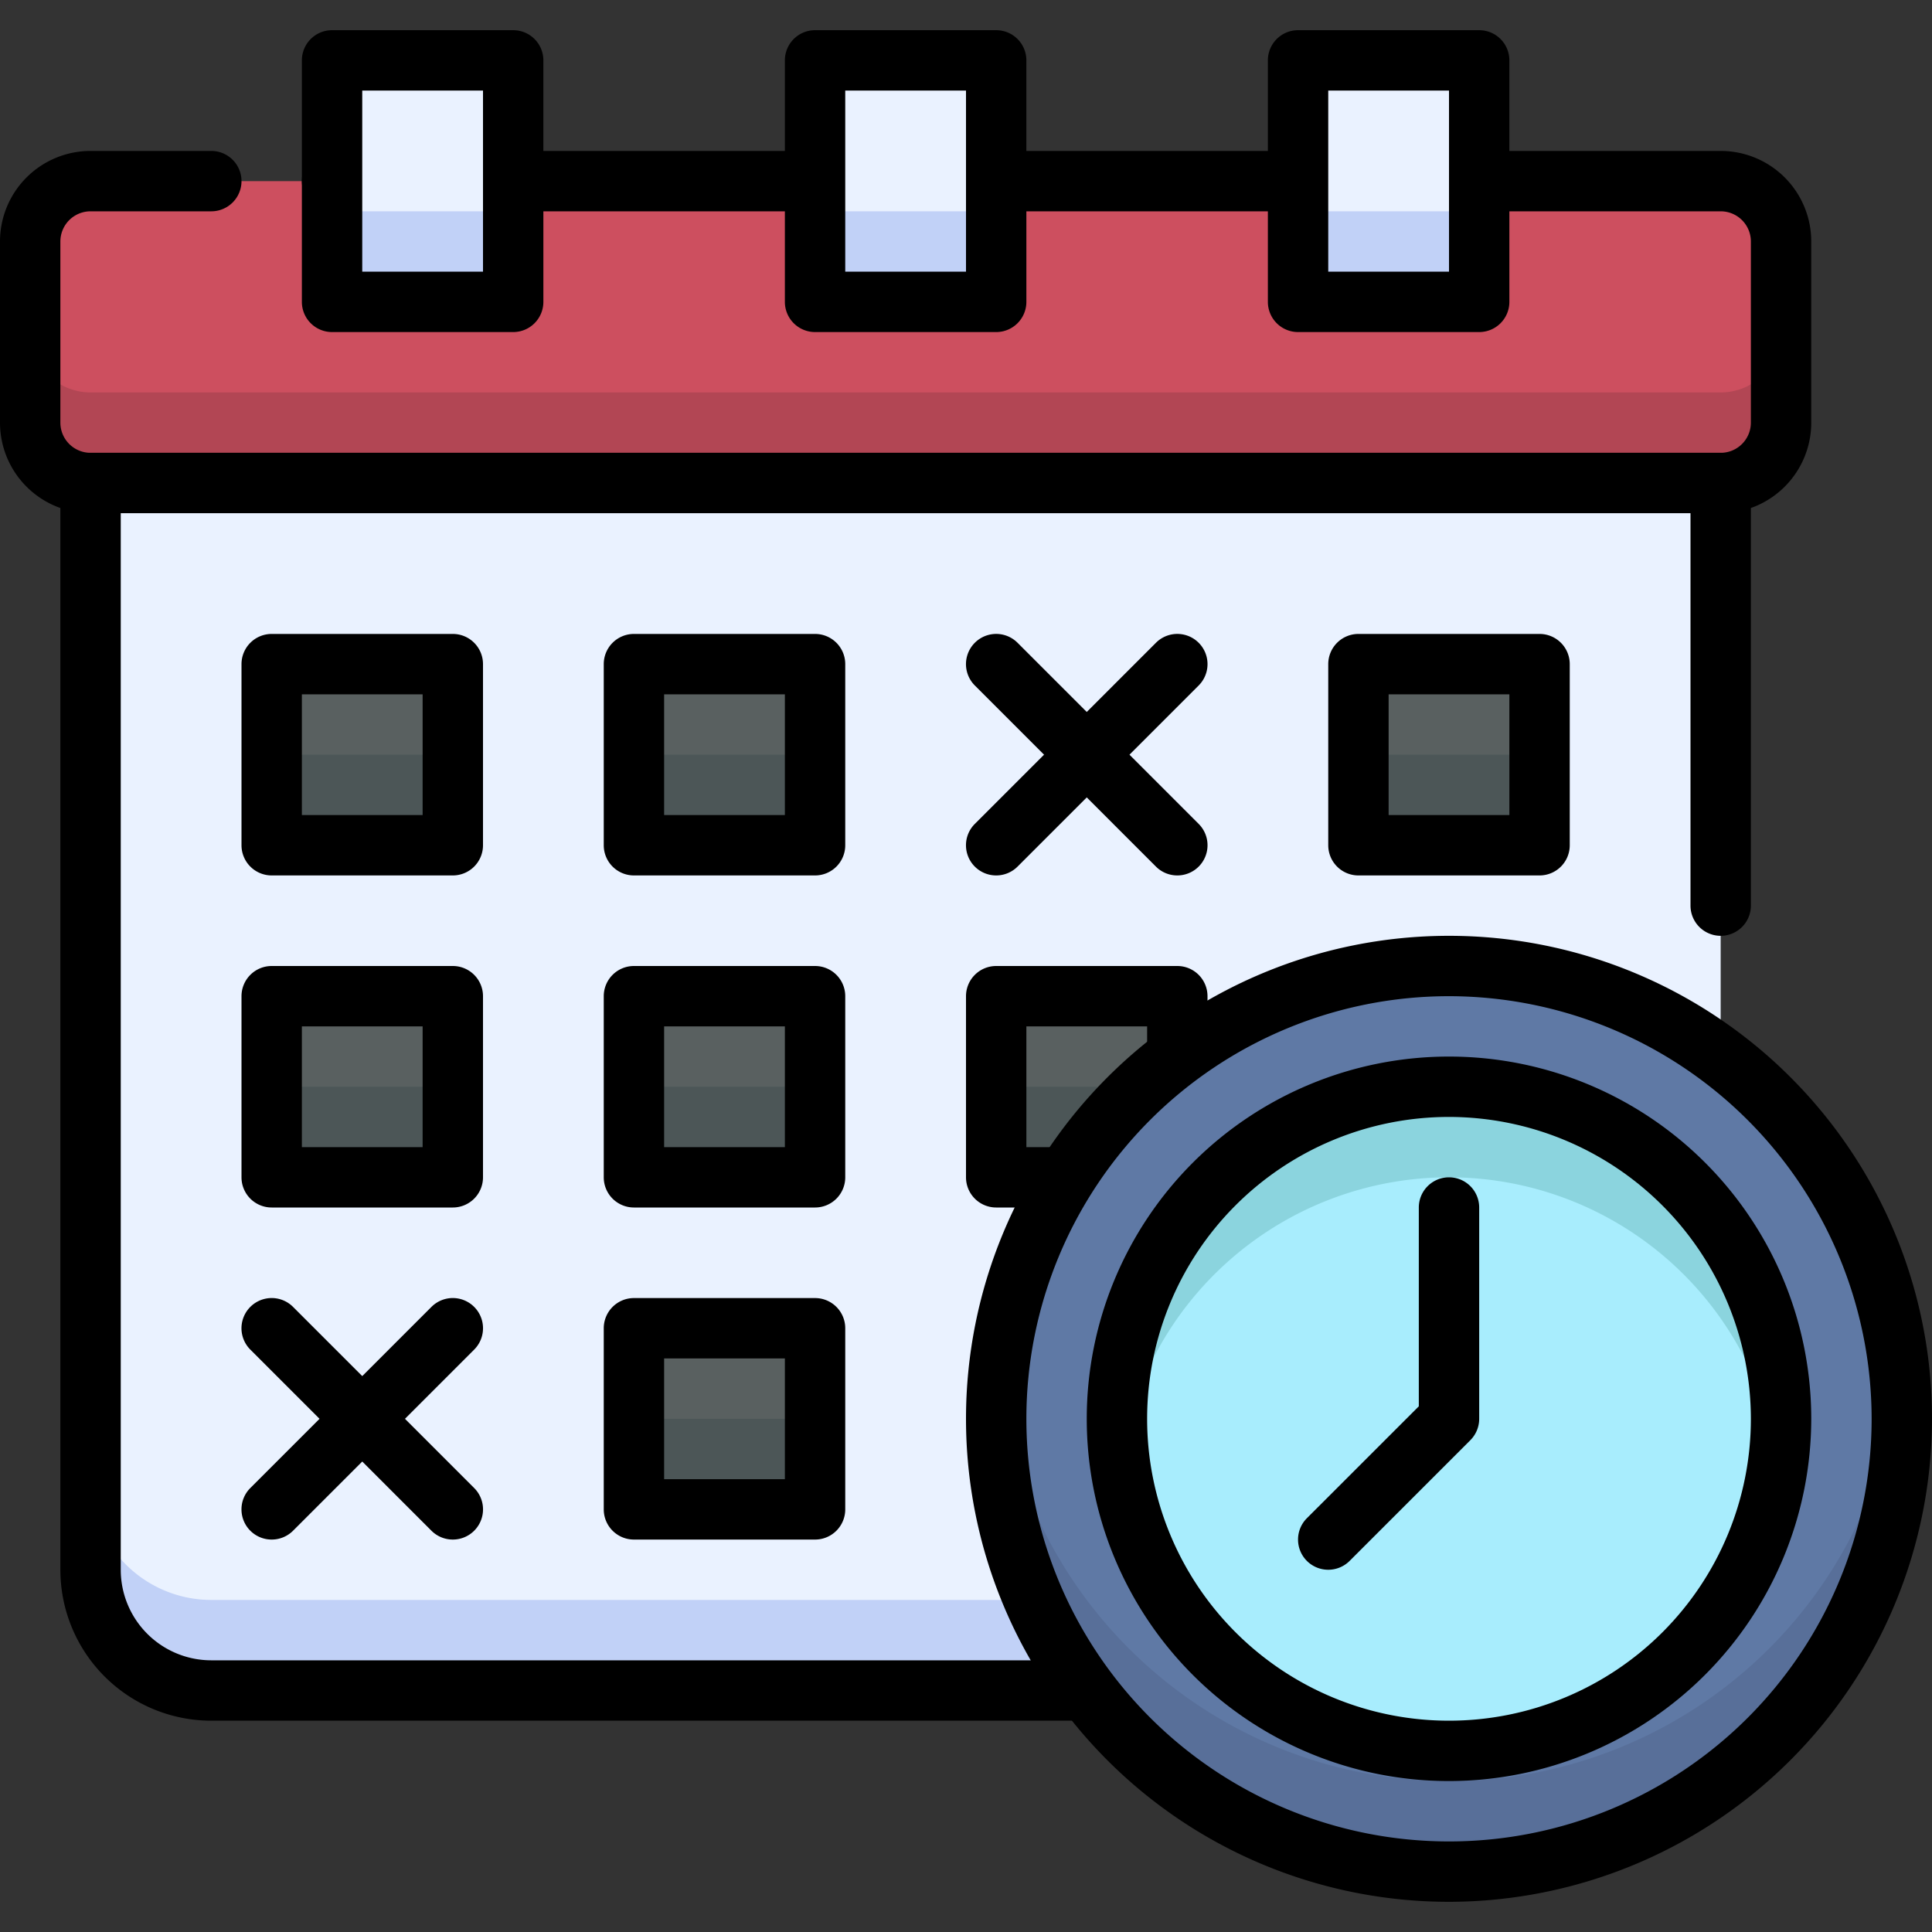
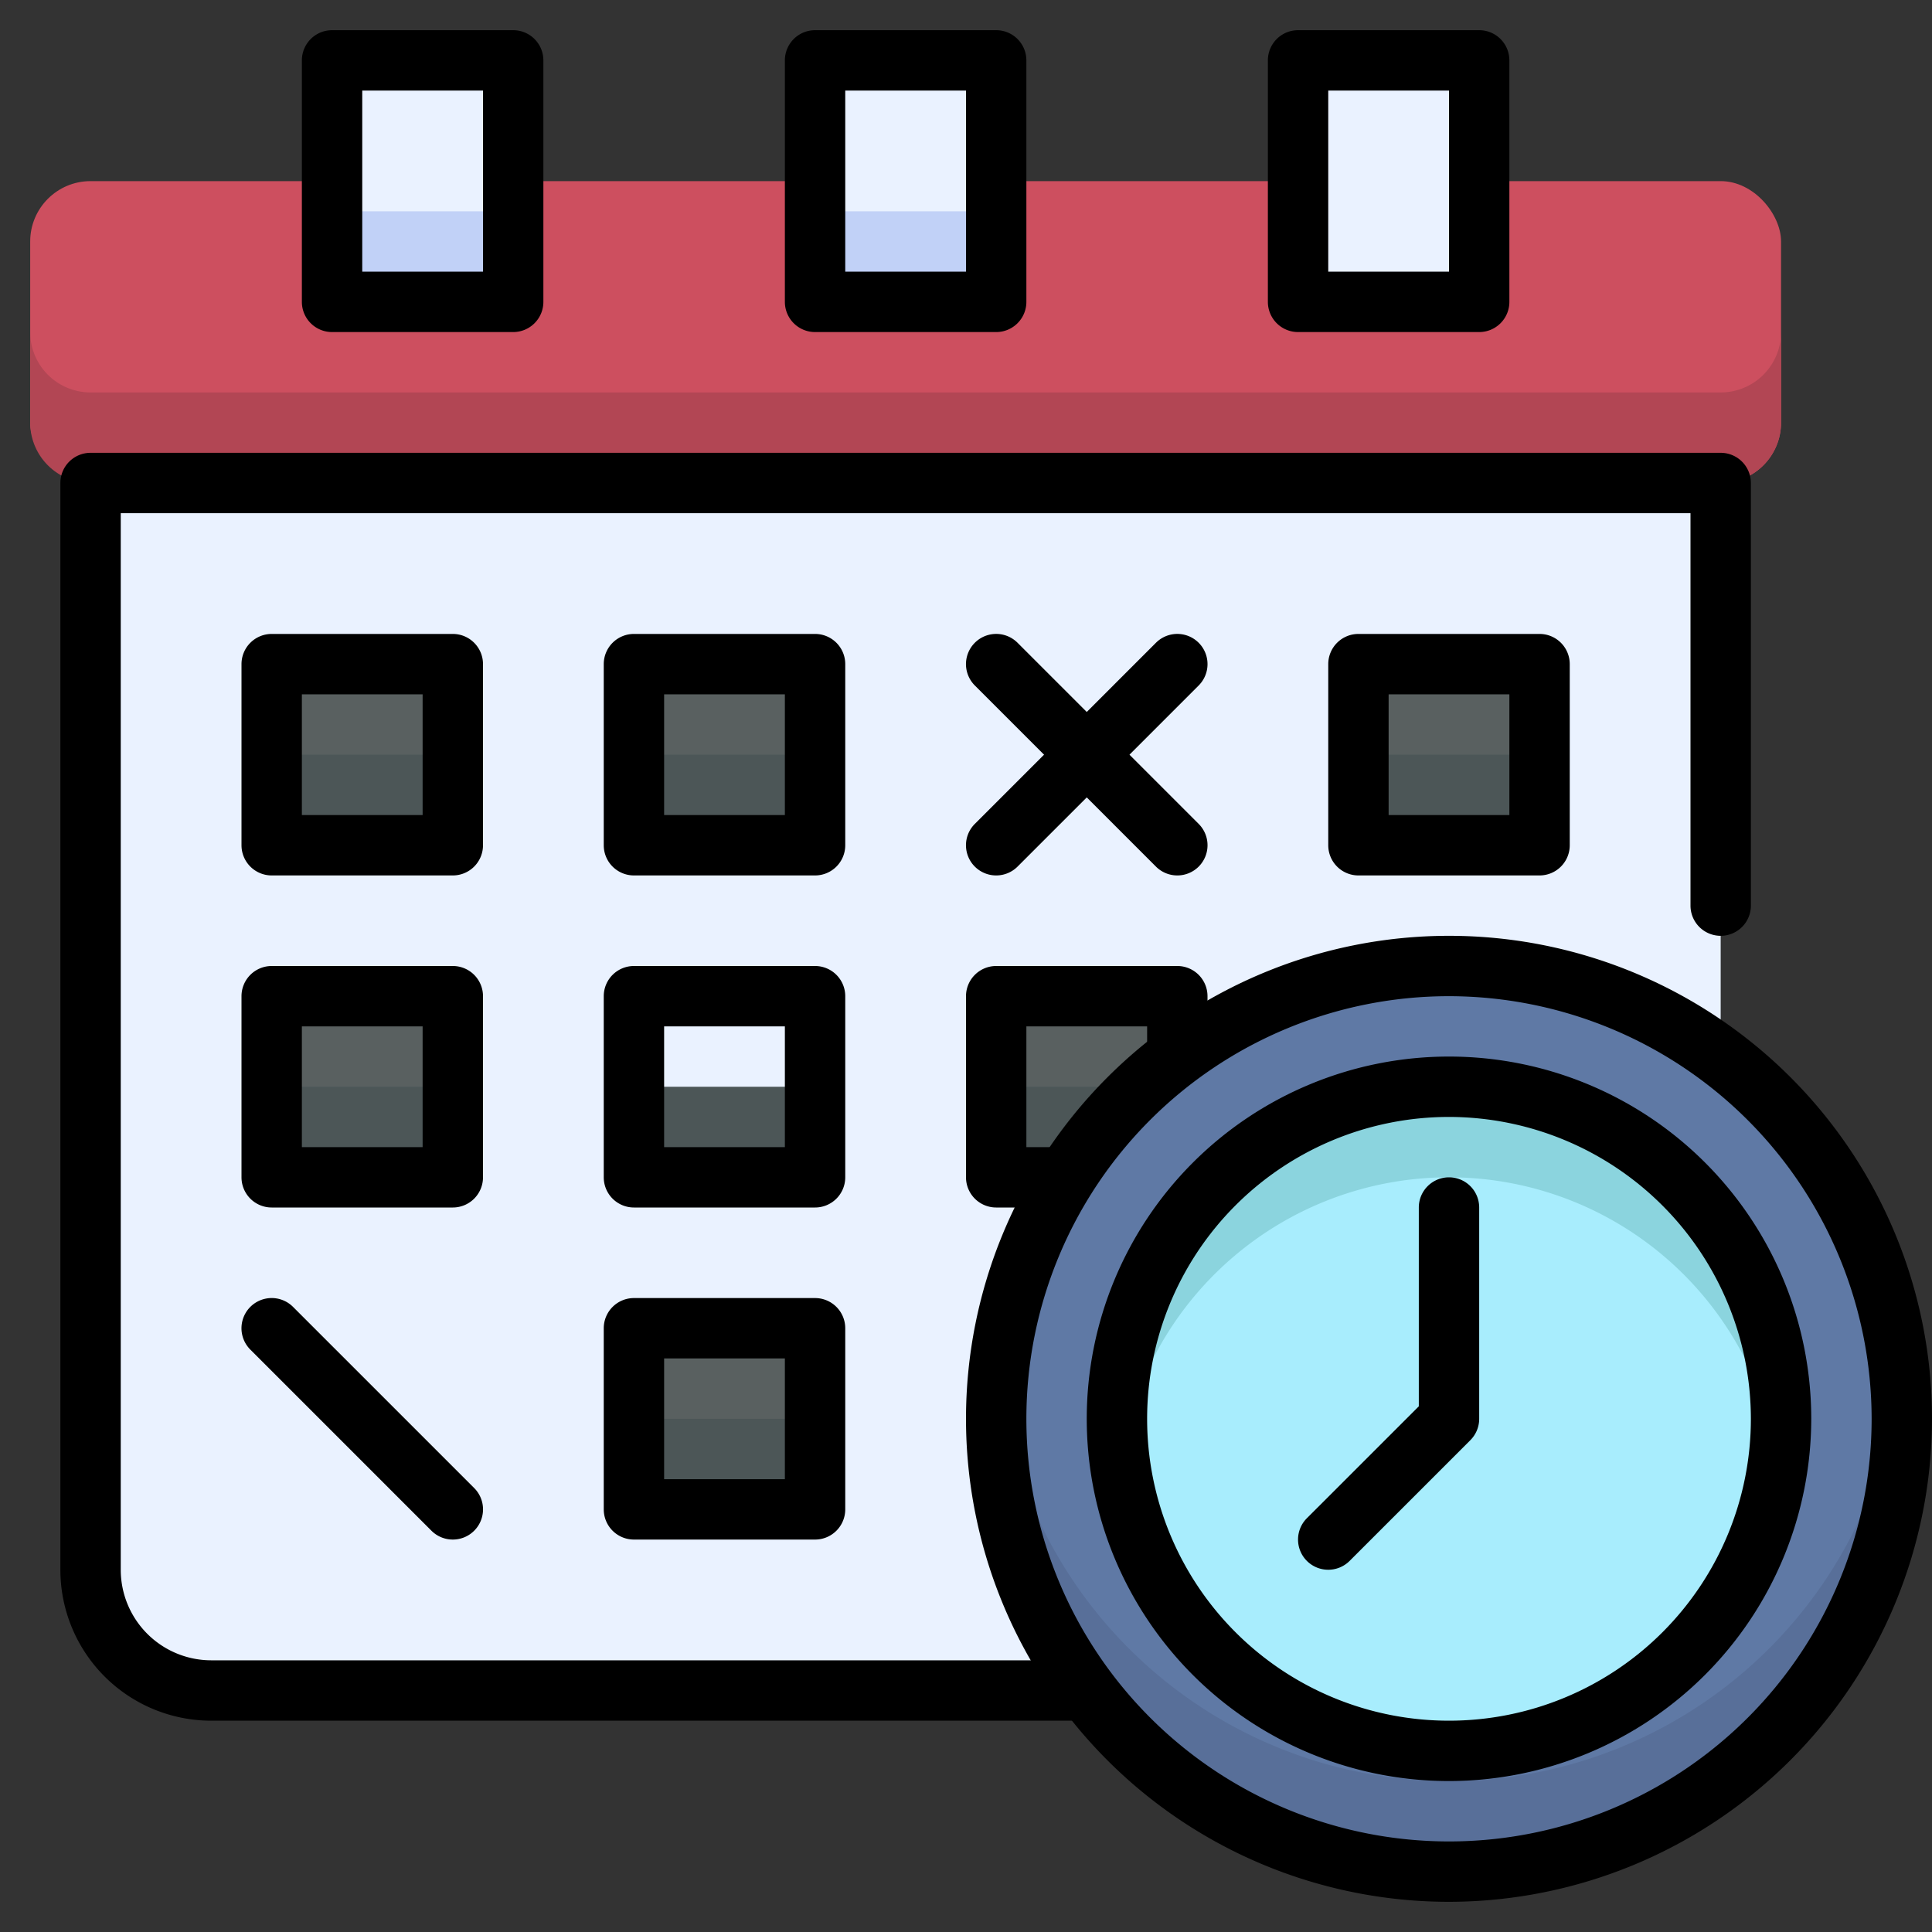
<svg xmlns="http://www.w3.org/2000/svg" viewBox="0 0 512 512">
  <rect x="0" y="0" width="512" height="512" fill="#333333" stroke="none" />
  <defs>
    <style>.cls-1{fill:#cd4f5f;}.cls-2{fill:#b24654;}.cls-3{fill:#eaf2ff;}.cls-4{fill:#c1d1f7;}.cls-5{fill:#596060;}.cls-6{fill:#4c5657;}.cls-7{fill:#5f79a5;}.cls-8{fill:#586f99;}.cls-9{fill:#a8edfd;}.cls-10{fill:#8bd4de;}</style>
  </defs>
  <title>9. Schedule</title>
  <g id="_9._Schedule" data-name="9. Schedule">
    <rect class="cls-1" x="8" y="48" width="464" height="80" rx="16" />
    <path class="cls-2" d="M456,104H24A16,16,0,0,1,8,88v24a16,16,0,0,0,16,16H456a16,16,0,0,0,16-16V88A16,16,0,0,1,456,104Z" />
-     <path d="M456,136H24A24,24,0,0,1,0,112V64A24,24,0,0,1,24,40H56a8,8,0,0,1,0,16H24a8,8,0,0,0-8,8v48a8,8,0,0,0,8,8H456a8,8,0,0,0,8-8V64a8,8,0,0,0-8-8H88a8,8,0,0,1,0-16H456a24,24,0,0,1,24,24v48A24,24,0,0,1,456,136Z" />
    <path class="cls-3" d="M24,128H456a0,0,0,0,1,0,0V416a32,32,0,0,1-32,32H56a32,32,0,0,1-32-32V128A0,0,0,0,1,24,128Z" />
-     <path class="cls-4" d="M424,424H56a32,32,0,0,1-32-32v24a32,32,0,0,0,32,32H424a32,32,0,0,0,32-32V392A32,32,0,0,1,424,424Z" />
    <path d="M424,456H56a40,40,0,0,1-40-40V128a8,8,0,0,1,8-8H456a8,8,0,0,1,8,8V240a8,8,0,0,1-16,0V136H32V416a24,24,0,0,0,24,24H424a24,24,0,0,0,24-24V288a8,8,0,0,1,16,0V416A40,40,0,0,1,424,456Z" />
    <rect class="cls-3" x="216" y="16" width="48" height="64" />
    <rect class="cls-4" x="216" y="56" width="48" height="24" />
    <path d="M264,88H216a8,8,0,0,1-8-8V16a8,8,0,0,1,8-8h48a8,8,0,0,1,8,8V80A8,8,0,0,1,264,88ZM224,72h32V24H224Z" />
    <rect class="cls-3" x="344" y="16" width="48" height="64" />
-     <rect class="cls-4" x="344" y="56" width="48" height="24" />
    <path d="M392,88H344a8,8,0,0,1-8-8V16a8,8,0,0,1,8-8h48a8,8,0,0,1,8,8V80A8,8,0,0,1,392,88ZM352,72h32V24H352Z" />
    <rect class="cls-3" x="88" y="16" width="48" height="64" />
    <rect class="cls-4" x="88" y="56" width="48" height="24" />
    <path d="M136,88H88a8,8,0,0,1-8-8V16a8,8,0,0,1,8-8h48a8,8,0,0,1,8,8V80A8,8,0,0,1,136,88ZM96,72h32V24H96Z" />
    <rect class="cls-5" x="72" y="176" width="48" height="48" />
    <rect class="cls-6" x="72" y="200" width="48" height="24" />
    <path d="M120,232H72a8,8,0,0,1-8-8V176a8,8,0,0,1,8-8h48a8,8,0,0,1,8,8v48A8,8,0,0,1,120,232ZM80,216h32V184H80Z" />
    <rect class="cls-5" x="168" y="176" width="48" height="48" />
    <rect class="cls-6" x="168" y="200" width="48" height="24" />
    <path d="M216,232H168a8,8,0,0,1-8-8V176a8,8,0,0,1,8-8h48a8,8,0,0,1,8,8v48A8,8,0,0,1,216,232Zm-40-16h32V184H176Z" />
    <rect class="cls-5" x="360" y="176" width="48" height="48" />
    <rect class="cls-6" x="360" y="200" width="48" height="24" />
    <path d="M408,232H360a8,8,0,0,1-8-8V176a8,8,0,0,1,8-8h48a8,8,0,0,1,8,8v48A8,8,0,0,1,408,232Zm-40-16h32V184H368Z" />
    <rect class="cls-5" x="72" y="264" width="48" height="48" />
    <rect class="cls-6" x="72" y="288" width="48" height="24" />
    <path d="M120,320H72a8,8,0,0,1-8-8V264a8,8,0,0,1,8-8h48a8,8,0,0,1,8,8v48A8,8,0,0,1,120,320ZM80,304h32V272H80Z" />
-     <rect class="cls-5" x="168" y="264" width="48" height="48" />
    <rect class="cls-6" x="168" y="288" width="48" height="24" />
    <path d="M216,320H168a8,8,0,0,1-8-8V264a8,8,0,0,1,8-8h48a8,8,0,0,1,8,8v48A8,8,0,0,1,216,320Zm-40-16h32V272H176Z" />
    <rect class="cls-5" x="264" y="264" width="48" height="48" />
    <rect class="cls-6" x="264" y="288" width="48" height="24" />
    <path d="M312,320H264a8,8,0,0,1-8-8V264a8,8,0,0,1,8-8h48a8,8,0,0,1,8,8v48A8,8,0,0,1,312,320Zm-40-16h32V272H272Z" />
    <rect class="cls-5" x="168" y="352" width="48" height="48" />
    <rect class="cls-6" x="168" y="376" width="48" height="24" />
    <path d="M216,408H168a8,8,0,0,1-8-8V352a8,8,0,0,1,8-8h48a8,8,0,0,1,8,8v48A8,8,0,0,1,216,408Zm-40-16h32V360H176Z" />
    <circle class="cls-7" cx="384" cy="376" r="120" />
    <path class="cls-8" d="M384,472A120,120,0,0,1,264.6,364a120,120,0,1,0,238.8,0A120,120,0,0,1,384,472Z" />
    <path d="M384,504A128,128,0,1,1,512,376,128.14,128.14,0,0,1,384,504Zm0-240A112,112,0,1,0,496,376,112.12,112.12,0,0,0,384,264Z" />
    <circle class="cls-9" cx="384" cy="376" r="88" />
-     <path class="cls-10" d="M384,312a88,88,0,0,1,87.18,76,88,88,0,1,0-174.36,0A88,88,0,0,1,384,312Z" />
+     <path class="cls-10" d="M384,312a88,88,0,0,1,87.18,76,88,88,0,1,0-174.36,0A88,88,0,0,1,384,312" />
    <path d="M384,472a96,96,0,1,1,96-96A96.11,96.11,0,0,1,384,472Zm0-176a80,80,0,1,0,80,80A80.09,80.09,0,0,0,384,296Z" />
    <path d="M120,408a8,8,0,0,1-5.66-2.34l-48-48a8,8,0,0,1,11.32-11.32l48,48A8,8,0,0,1,120,408Z" />
-     <path d="M72,408a8,8,0,0,1-5.66-13.66l48-48a8,8,0,0,1,11.32,11.32l-48,48A8,8,0,0,1,72,408Z" />
    <path d="M312,232a8,8,0,0,1-5.66-2.34l-48-48a8,8,0,0,1,11.32-11.32l48,48A8,8,0,0,1,312,232Z" />
    <path d="M264,232a8,8,0,0,1-5.66-13.66l48-48a8,8,0,1,1,11.32,11.32l-48,48A8,8,0,0,1,264,232Z" />
    <path d="M352,416a8,8,0,0,1-5.66-13.66L376,372.69V320a8,8,0,0,1,16,0v56a8,8,0,0,1-2.34,5.66l-32,32A8,8,0,0,1,352,416Z" />
  </g>
</svg>